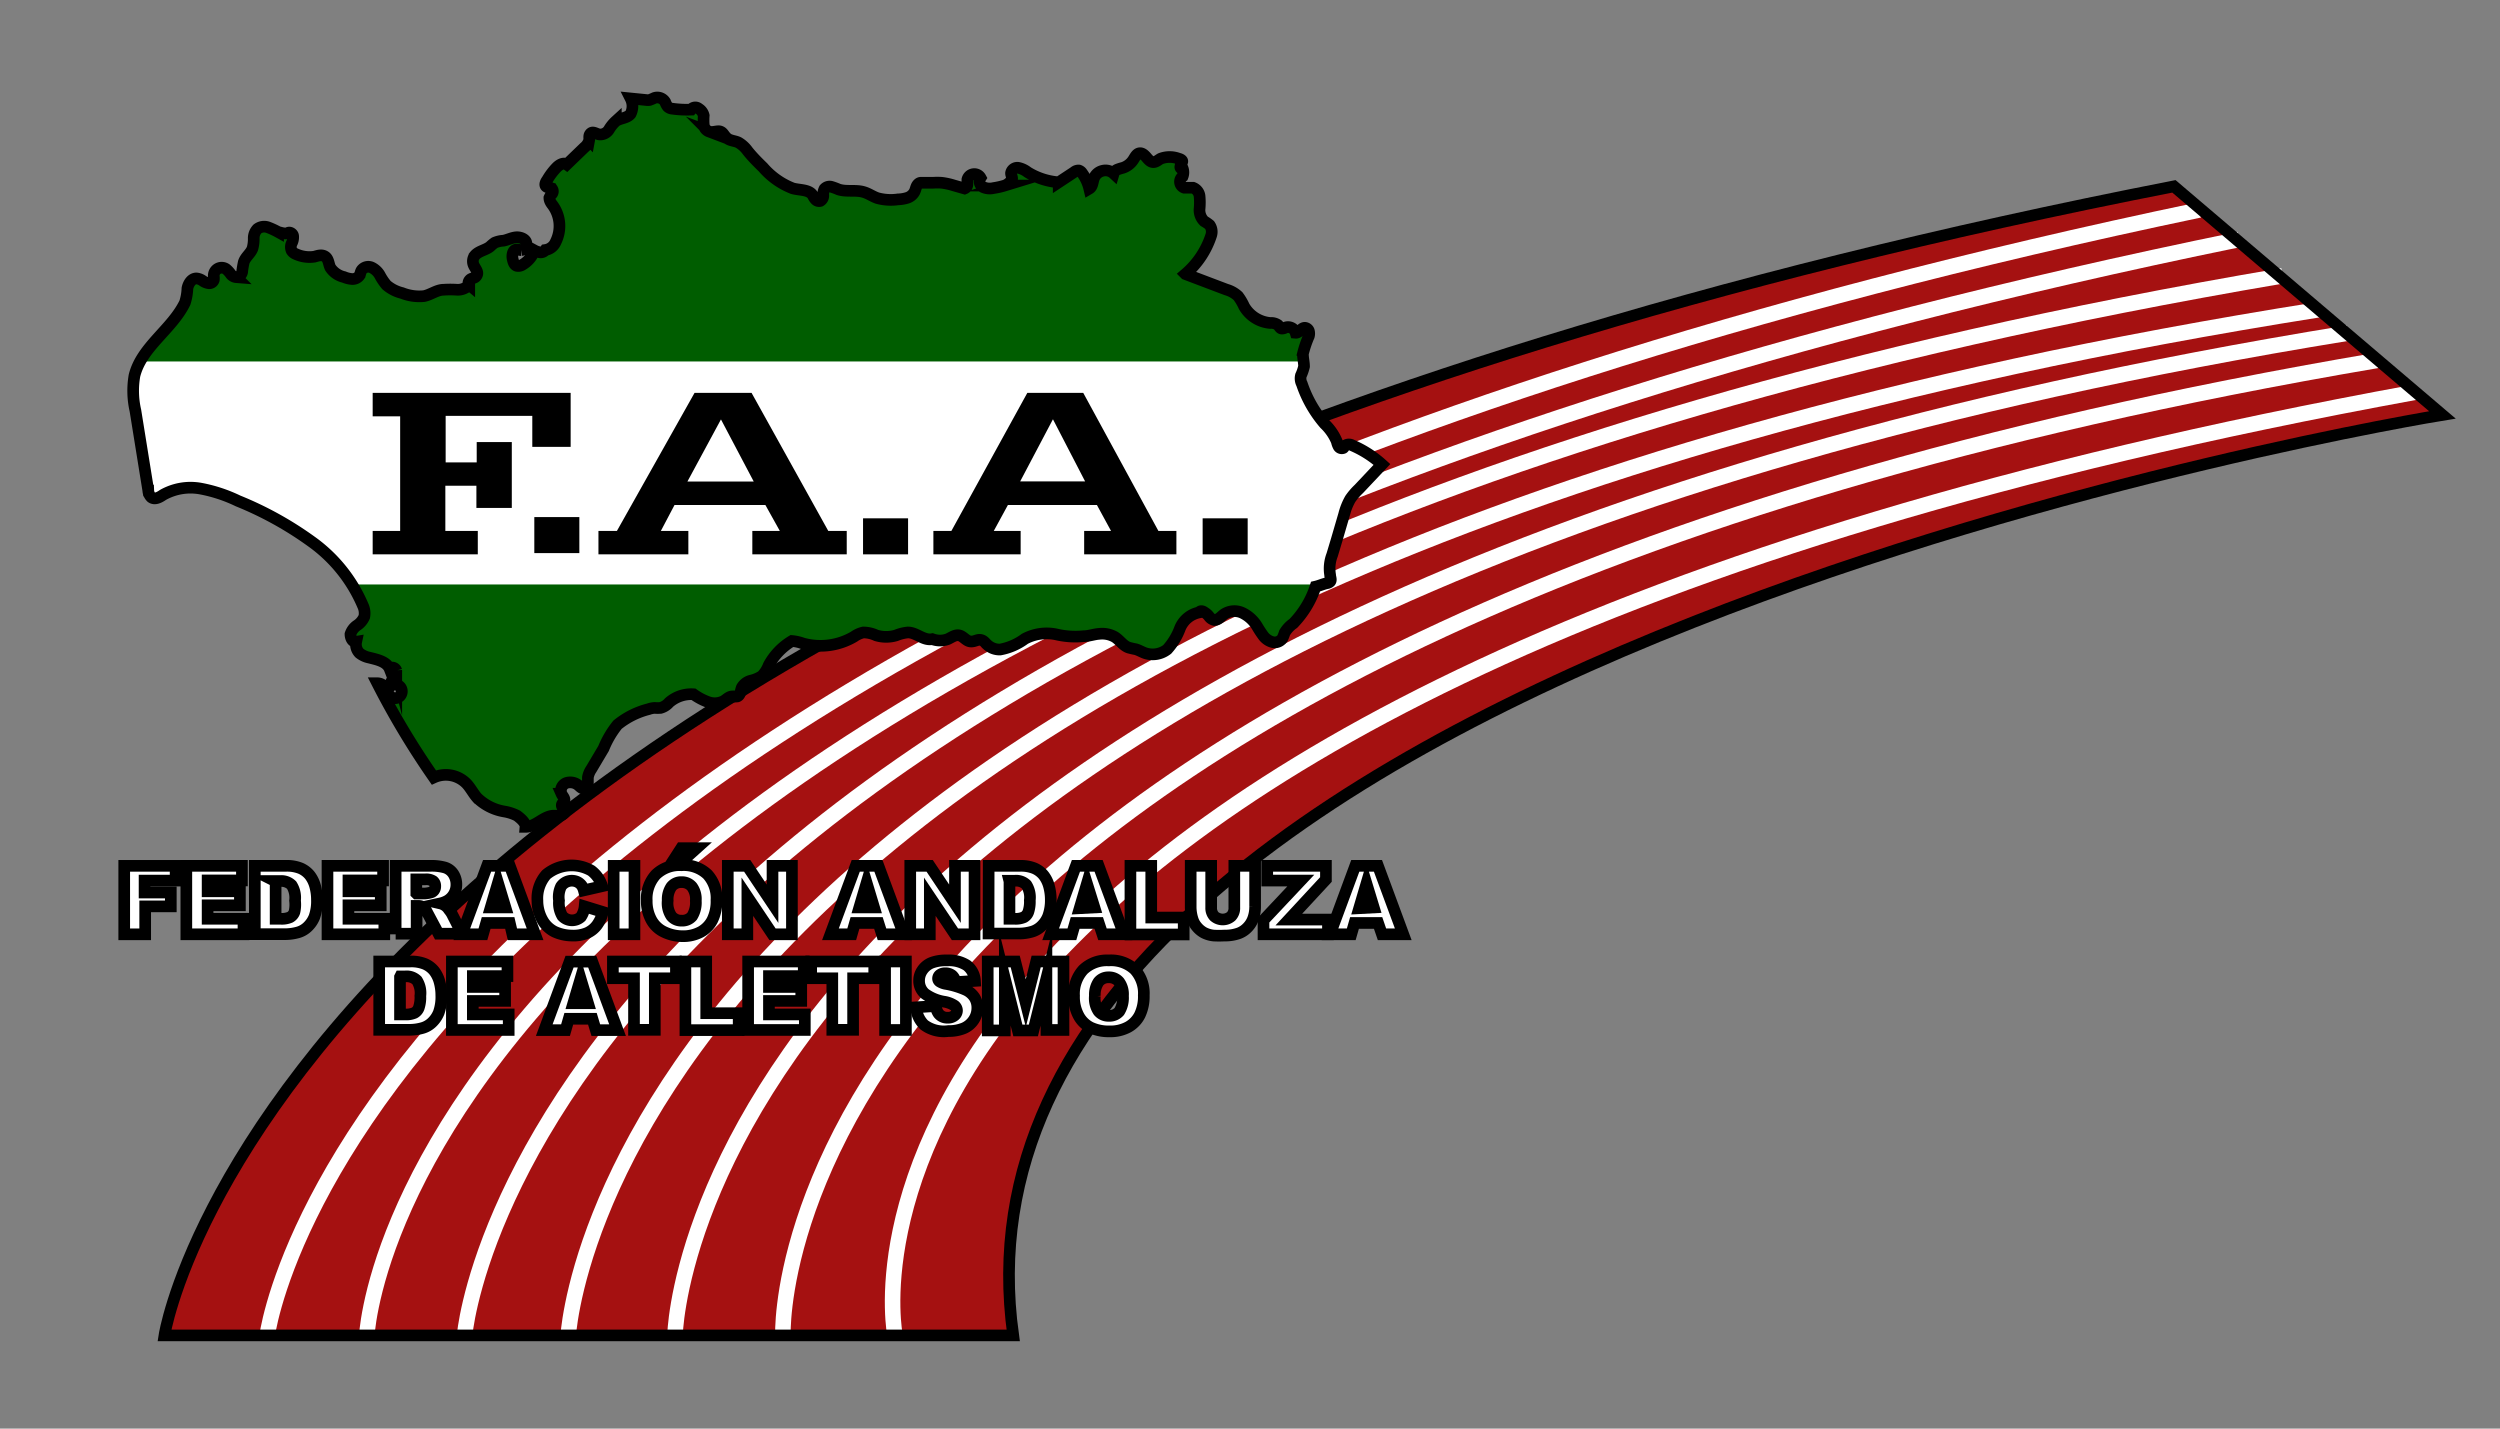
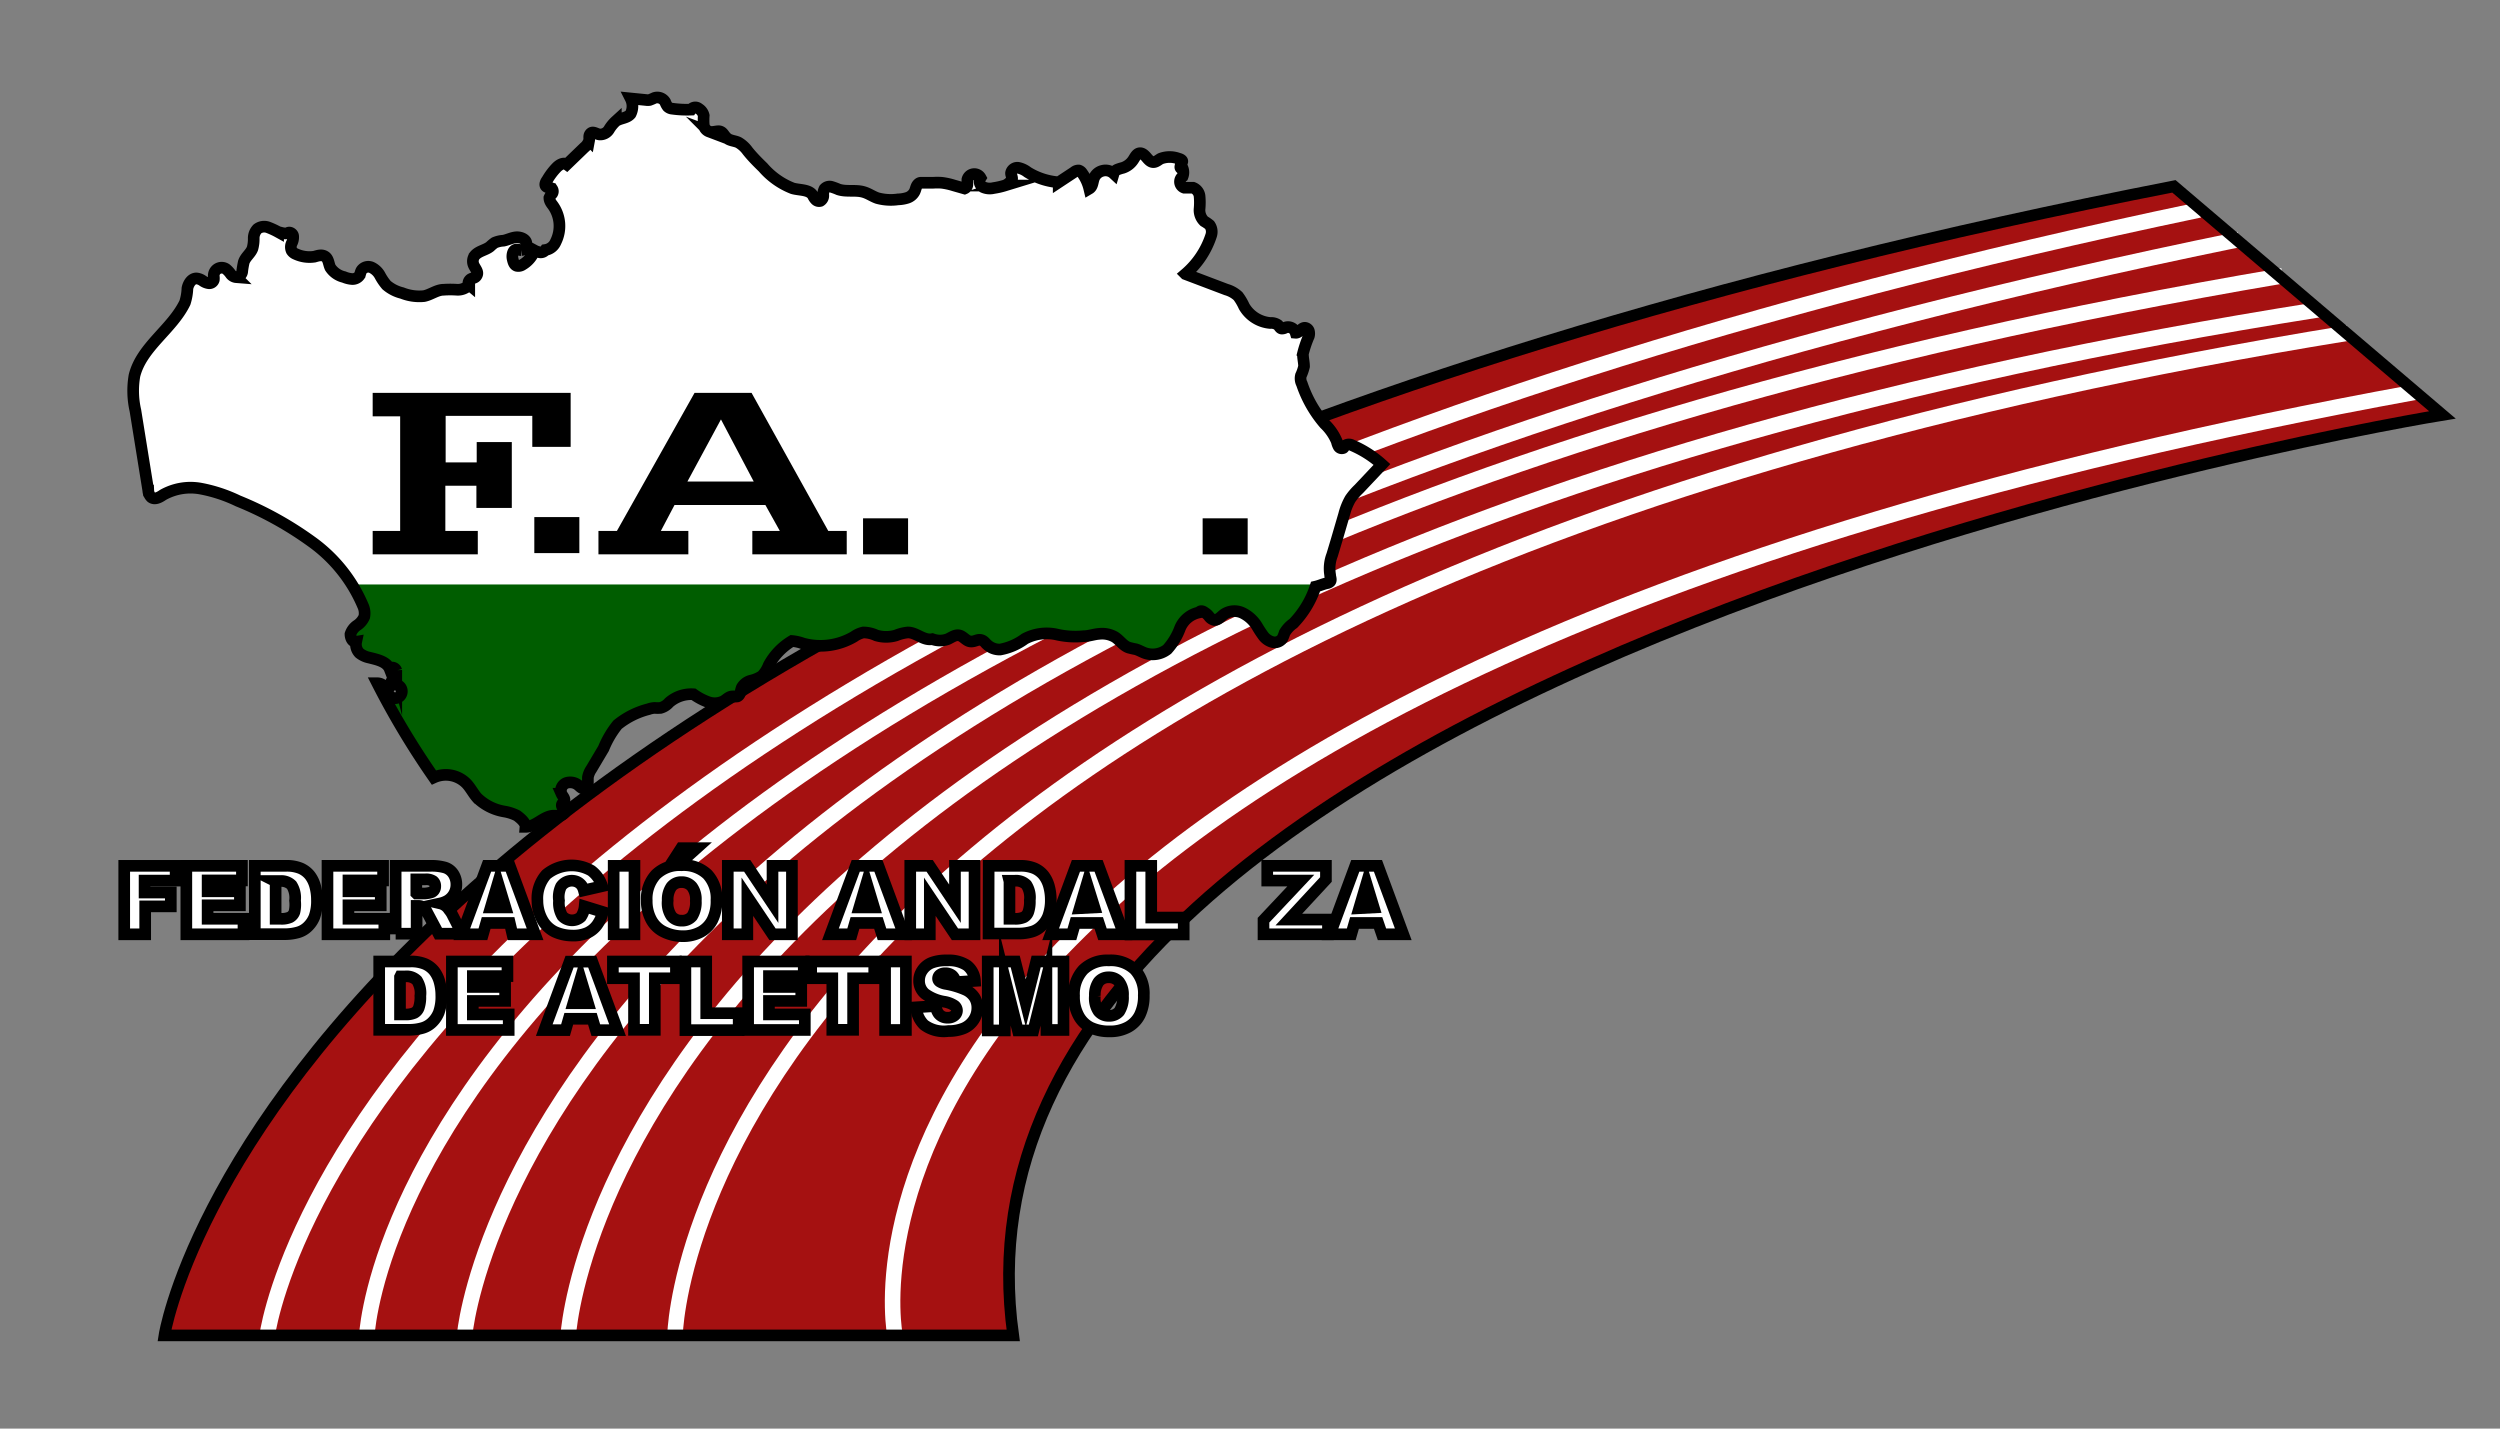
<svg xmlns="http://www.w3.org/2000/svg" id="Capa_1" data-name="Capa 1" viewBox="0 0 161 92">
  <rect x="0" y="0" width="161" height="92" fill="#808080" stroke="none" />
  <defs>
    <style>.cls-1,.cls-3,.cls-4{fill:none;}.cls-2{fill:#a51111;}.cls-3{stroke:#fff;}.cls-3,.cls-4,.cls-8{stroke-miterlimit:10;}.cls-4,.cls-8{stroke:#000;stroke-width:0.75px;}.cls-5,.cls-8{fill:#fff;}.cls-6{clip-path:url(#clip-path);}.cls-7{fill:#005d00;}</style>
    <clipPath id="clip-path">
      <path class="cls-1" d="M33.84,53.25c.65,0,1.14-.68,1.79-.72H36a.45.45,0,0,0,.33-.15.24.24,0,0,0,0-.34s-.09,0-.12-.08a.18.18,0,0,1,0-.2.62.62,0,0,0,.13-.18c.06-.16-.11-.3-.18-.46a.54.54,0,0,1,.32-.7.83.83,0,0,1,.8.18c.1.09.21.2.34.18a.32.32,0,0,0,.24-.3c0-.14,0-.28,0-.41a1.34,1.34,0,0,1,.22-.54l.79-1.33a6.06,6.06,0,0,1,.9-1.53,5.21,5.21,0,0,1,2-1,1.34,1.34,0,0,1,.39-.08,2.49,2.49,0,0,0,.38,0,1.12,1.12,0,0,0,.55-.35,2.17,2.17,0,0,1,1.57-.53,3.84,3.84,0,0,0,.94.5,1.25,1.25,0,0,0,1-.06c.18-.11.34-.29.55-.3a1.18,1.18,0,0,0,.34,0c.2-.08.2-.37.28-.57a.94.94,0,0,1,.6-.45,2.12,2.12,0,0,0,.7-.3,2,2,0,0,0,.43-.68A4.07,4.07,0,0,1,51,41.28a2.77,2.77,0,0,1,.71.16A4.26,4.26,0,0,0,55,41a1.68,1.68,0,0,1,.6-.27,2,2,0,0,1,.83.19,2.24,2.24,0,0,0,1.28,0,2.69,2.69,0,0,1,.76-.19c.55,0,1,.54,1.57.43a1.42,1.42,0,0,0,1,0c.24-.11.48-.3.74-.24s.44.36.71.39.44-.14.66-.1.3.2.44.32a1.17,1.17,0,0,0,.82.3A3.81,3.81,0,0,0,66,41.14a3,3,0,0,1,2-.29,5.37,5.37,0,0,0,1.79.12c.34,0,.67-.13,1-.15a1.65,1.65,0,0,1,1,.2c.32.2.53.55.88.68a4.77,4.77,0,0,0,.47.11c.21.06.4.18.6.25a1.53,1.53,0,0,0,1.43-.24A4.26,4.26,0,0,0,76,40.44a1.69,1.69,0,0,1,1.23-1c.06-.12.22-.1.34,0a1,1,0,0,1,.3.27.58.58,0,0,0,.34.22c.24,0,.41-.21.6-.36a1.21,1.21,0,0,1,1.22-.09,2.26,2.26,0,0,1,.93.86,6.94,6.94,0,0,0,.4.61,1.09,1.09,0,0,0,.59.4.6.6,0,0,0,.64-.24,2.74,2.74,0,0,0,.14-.36,1.92,1.92,0,0,1,.56-.6,6.19,6.19,0,0,0,1.43-2.37c.26-.06.46-.16.72-.22a.37.37,0,0,0,.22-.1c.1-.11,0-.29,0-.44a2.44,2.44,0,0,1,.13-1.28l.3-1,.47-1.61a4,4,0,0,1,.4-1,4,4,0,0,1,.55-.64L89,29.91a7,7,0,0,0-1.92-1.23.41.41,0,0,0-.42,0c-.06,0-.09.13-.15.17a.24.24,0,0,1-.3-.09,1.16,1.16,0,0,1-.12-.33,3.33,3.33,0,0,0-.78-1.13,7.71,7.71,0,0,1-1.47-2.58.76.76,0,0,1-.06-.54,2.9,2.9,0,0,0,.2-.58c0-.28-.08-.55-.07-.83a7.19,7.19,0,0,1,.38-1.12.63.63,0,0,0,0-.34.3.3,0,0,0-.26-.2c-.23,0-.36.34-.59.32a.51.51,0,0,0-.65-.34.43.43,0,0,1-.24.07c-.11,0-.17-.15-.25-.23a.77.77,0,0,0-.5-.13,2.15,2.15,0,0,1-1.68-1.07,3.49,3.49,0,0,0-.39-.66,1.85,1.85,0,0,0-.75-.42l-2.64-1A5.51,5.51,0,0,0,78,15.16a.76.76,0,0,0-.1-.67,2.4,2.4,0,0,0-.35-.24,1,1,0,0,1-.3-.78,4.36,4.36,0,0,0,0-.86.66.66,0,0,0-.42-.52c-.18,0-.38,0-.56,0a.41.41,0,0,1-.11-.72.74.74,0,0,0,0-.54l-.12,0c-.06-.06,0-.16,0-.23s.11-.14.1-.22-.14-.14-.23-.16a1.64,1.64,0,0,0-1.17,0c-.16.09-.3.23-.48.22s-.31-.17-.43-.31-.27-.29-.45-.26-.28.24-.39.41a1.28,1.28,0,0,1-.68.53,2.69,2.69,0,0,0-.35.11.4.4,0,0,0-.24.26A.77.77,0,0,0,71,11a.79.79,0,0,0-.55.48c-.09.24-.08.54-.3.67a2.8,2.8,0,0,0-.46-1,.38.38,0,0,0-.21-.17.42.42,0,0,0-.3.1l-1,.66a4.44,4.44,0,0,1-2-.65,1.46,1.46,0,0,0-.59-.28.41.41,0,0,0-.48.34c0,.12.07.23.07.35s-.26.38-.48.45a4.79,4.79,0,0,1-.71.16,1.05,1.05,0,0,1-.68-.06.42.42,0,0,1-.16-.6.46.46,0,0,0-.85.11c0,.11,0,.22,0,.33a.29.29,0,0,1-.18.25l-.7-.2a4.35,4.35,0,0,0-.78-.17,4.18,4.18,0,0,0-.55,0l-.79,0c-.12,0-.23.12-.28.24s-.07.24-.13.35a.81.81,0,0,1-.46.38,2.19,2.19,0,0,1-.6.1,3.26,3.26,0,0,1-1.32-.08c-.3-.1-.57-.3-.88-.39-.52-.16-1.11,0-1.63-.17a4,4,0,0,0-.46-.17.44.44,0,0,0-.44.13.77.77,0,0,0-.08.42.39.39,0,0,1-.19.36.3.3,0,0,1-.29-.07.89.89,0,0,1-.18-.26c-.22-.42-.85-.35-1.31-.48a4.83,4.83,0,0,1-1.91-1.35c-.35-.34-.7-.69-1-1.07a1.89,1.89,0,0,0-.58-.53c-.24-.12-.55-.11-.75-.29s-.23-.35-.42-.42-.49.09-.73,0a.53.53,0,0,1-.34-.44,4.11,4.11,0,0,1,0-.59A.7.7,0,0,0,45,7a.34.34,0,0,0-.5.06A6.79,6.79,0,0,1,43.3,7,.49.49,0,0,1,43,6.87a1.09,1.09,0,0,1-.16-.3.59.59,0,0,0-.7-.26,3,3,0,0,1-.31.13.7.7,0,0,1-.22,0l-1-.1a1.11,1.11,0,0,1,0,1c-.23.28-.66.26-.95.46a2.37,2.37,0,0,0-.44.54.66.66,0,0,1-.58.32c-.2,0-.43-.22-.59-.08s-.08.3-.11.46a.91.91,0,0,1-.31.46l-1.13,1.09c-.19-.14-.45,0-.63.17a4.06,4.06,0,0,0-.63.83c-.09.12-.18.3-.08.41s.31.05.4.17a.27.27,0,0,1,0,.3.82.82,0,0,0-.18.27c0,.17.09.32.2.46a2.27,2.27,0,0,1,.21,2.37.86.86,0,0,1-.67.53.36.36,0,0,1-.34.15,1.09,1.09,0,0,1-.36-.12,1.75,1.75,0,0,1-.76.91.48.48,0,0,1-.38.08c-.18-.06-.23-.28-.27-.46s0-.46.14-.55.28,0,.42,0a.39.39,0,0,0,.33-.42c0-.28-.37-.43-.65-.41s-.54.16-.82.22a1.68,1.68,0,0,0-.57.13,2.5,2.5,0,0,0-.3.25c-.3.24-.75.28-1,.6a.62.62,0,0,0-.06.58c.09.22.31.43.22.64s-.24.19-.38.26-.24.28-.12.38a1,1,0,0,1-.79.32,6.24,6.24,0,0,0-.86,0c-.44,0-.84.33-1.27.41a3,3,0,0,1-1.41-.2,2.4,2.4,0,0,1-1-.51,3.47,3.47,0,0,1-.42-.62,1.2,1.2,0,0,0-.53-.51.53.53,0,0,0-.66.18c-.06.1-.07.22-.12.32a.55.55,0,0,1-.47.24,1.61,1.61,0,0,1-.54-.13,1.43,1.43,0,0,1-.88-.61c-.11-.24-.11-.55-.32-.7s-.46-.07-.7,0a2.1,2.1,0,0,1-1.2-.17.55.55,0,0,1-.27-.22.57.57,0,0,1,0-.46.85.85,0,0,0,.1-.46c0-.16-.2-.3-.34-.22s-.41,0-.63-.06a5,5,0,0,0-.65-.3.73.73,0,0,0-.68.1.86.86,0,0,0-.24.6,2.27,2.27,0,0,1-.08.66c-.12.33-.45.54-.56.88a5.59,5.59,0,0,0-.1.58c0,.19-.18.38-.38.39a.5.5,0,0,1-.37-.21,1.53,1.53,0,0,0-.3-.32.51.51,0,0,0-.55,0,.52.52,0,0,0-.23.5.89.89,0,0,1,0,.2.3.3,0,0,1-.32.22.88.88,0,0,1-.4-.16.84.84,0,0,0-.4-.15c-.31,0-.52.33-.58.64a3.47,3.47,0,0,1-.16.92c-.83,1.72-2.79,2.84-3.25,4.7a5.71,5.71,0,0,0,.06,2.25l.83,5.15a.65.65,0,0,0,.2.44c.22.16.52,0,.75-.16a3.62,3.62,0,0,1,2.44-.4,9.64,9.64,0,0,1,2.39.79,22.45,22.45,0,0,1,4.72,2.61A9.76,9.76,0,0,1,23.37,39a1.15,1.15,0,0,1,.09.72,1.26,1.26,0,0,1-.46.55,1.07,1.07,0,0,0-.43.57c0,.24.13.53.37.49a.81.81,0,0,0,.21.73,1.47,1.47,0,0,0,.63.29c.51.13,1.13.25,1.32.74.06-.18.37-.1.42.09a.67.67,0,0,1-.18.52.74.74,0,0,0-.21.51.44.44,0,1,1,.1.7c-.2-.12-.28-.36-.39-.57S24.52,44,24.3,44a51.69,51.69,0,0,0,3.64,6.07,1.86,1.86,0,0,1,2.11.4c.26.28.43.63.68.91a3.26,3.26,0,0,0,1.74.88,2.84,2.84,0,0,1,.83.27C33.59,52.75,33.86,53,33.84,53.25Z" />
    </clipPath>
  </defs>
  <title>logo orippo</title>
  <path class="cls-2" d="M10.59,86S18.3,35.82,140,12l17.29,14.72S59.18,42.6,65.25,86H10.59Z" />
  <path class="cls-3" d="M17.19,86.11s5.63-47.69,124.45-72.59" />
  <path class="cls-3" d="M23.61,86.16S25,39.83,144.2,15.42" />
  <path class="cls-3" d="M29.92,86S33.79,37,147,17.76" />
  <path class="cls-3" d="M36.58,86.16s2.09-48.68,112.77-66.22" />
  <path class="cls-3" d="M43.47,86s.7-47.14,107.74-64.55" />
  <path class="cls-3" d="M57.64,86s-8.42-41.31,97.89-60.74" />
-   <path class="cls-3" d="M50.42,86S48.55,41,153.08,23.21" />
  <path class="cls-4" d="M10.59,86S18.3,35.82,140,12l17.29,14.72S59.18,42.6,65.25,86H10.59Z" />
  <path class="cls-5" d="M33.84,53.25c.65,0,1.14-.68,1.79-.72H36a.45.45,0,0,0,.33-.15.24.24,0,0,0,0-.34s-.09,0-.12-.08a.18.18,0,0,1,0-.2.62.62,0,0,0,.13-.18c.06-.16-.11-.3-.18-.46a.54.54,0,0,1,.32-.7.83.83,0,0,1,.8.18c.1.09.21.2.34.18a.32.32,0,0,0,.24-.3c0-.14,0-.28,0-.41a1.34,1.34,0,0,1,.22-.54l.79-1.33a6.06,6.06,0,0,1,.9-1.53,5.21,5.21,0,0,1,2-1,1.34,1.34,0,0,1,.39-.08,2.49,2.49,0,0,0,.38,0,1.12,1.12,0,0,0,.55-.35,2.17,2.17,0,0,1,1.57-.53,3.84,3.84,0,0,0,.94.5,1.25,1.25,0,0,0,1-.06c.18-.11.34-.29.55-.3a1.18,1.18,0,0,0,.34,0c.2-.08.2-.37.28-.57a.94.94,0,0,1,.6-.45,2.12,2.12,0,0,0,.7-.3,2,2,0,0,0,.43-.68A4.07,4.07,0,0,1,51,41.28a2.77,2.77,0,0,1,.71.16A4.26,4.26,0,0,0,55,41a1.68,1.68,0,0,1,.6-.27,2,2,0,0,1,.83.19,2.24,2.24,0,0,0,1.28,0,2.69,2.69,0,0,1,.76-.19c.55,0,1,.54,1.57.43a1.42,1.42,0,0,0,1,0c.24-.11.48-.3.74-.24s.44.36.71.39.44-.14.66-.1.3.2.44.32a1.17,1.17,0,0,0,.82.3A3.81,3.81,0,0,0,66,41.14a3,3,0,0,1,2-.29,5.37,5.37,0,0,0,1.79.12c.34,0,.67-.13,1-.15a1.65,1.65,0,0,1,1,.2c.32.2.53.55.88.68a4.77,4.77,0,0,0,.47.11c.21.06.4.18.6.25a1.53,1.53,0,0,0,1.43-.24A4.26,4.26,0,0,0,76,40.44a1.69,1.69,0,0,1,1.23-1c.06-.12.22-.1.34,0a1,1,0,0,1,.3.27.58.58,0,0,0,.34.22c.24,0,.41-.21.6-.36a1.21,1.21,0,0,1,1.22-.09,2.26,2.26,0,0,1,.93.86,6.94,6.94,0,0,0,.4.61,1.09,1.09,0,0,0,.59.4.6.6,0,0,0,.64-.24,2.74,2.74,0,0,0,.14-.36,1.92,1.92,0,0,1,.56-.6,6.19,6.19,0,0,0,1.43-2.37c.26-.06.46-.16.72-.22a.37.37,0,0,0,.22-.1c.1-.11,0-.29,0-.44a2.44,2.44,0,0,1,.13-1.28l.3-1,.47-1.61a4,4,0,0,1,.4-1,4,4,0,0,1,.55-.64L89,29.91a7,7,0,0,0-1.92-1.23.41.41,0,0,0-.42,0c-.06,0-.09.13-.15.17a.24.24,0,0,1-.3-.09,1.16,1.16,0,0,1-.12-.33,3.33,3.33,0,0,0-.78-1.13,7.71,7.71,0,0,1-1.47-2.58.76.76,0,0,1-.06-.54,2.9,2.9,0,0,0,.2-.58c0-.28-.08-.55-.07-.83a7.19,7.19,0,0,1,.38-1.12.63.63,0,0,0,0-.34.3.3,0,0,0-.26-.2c-.23,0-.36.34-.59.32a.51.51,0,0,0-.65-.34.43.43,0,0,1-.24.07c-.11,0-.17-.15-.25-.23a.77.77,0,0,0-.5-.13,2.15,2.15,0,0,1-1.68-1.07,3.49,3.49,0,0,0-.39-.66,1.85,1.85,0,0,0-.75-.42l-2.64-1A5.51,5.51,0,0,0,78,15.16a.76.76,0,0,0-.1-.67,2.4,2.4,0,0,0-.35-.24,1,1,0,0,1-.3-.78,4.36,4.36,0,0,0,0-.86.66.66,0,0,0-.42-.52c-.18,0-.38,0-.56,0a.41.41,0,0,1-.11-.72.74.74,0,0,0,0-.54l-.12,0c-.06-.06,0-.16,0-.23s.11-.14.1-.22-.14-.14-.23-.16a1.64,1.64,0,0,0-1.17,0c-.16.09-.3.23-.48.22s-.31-.17-.43-.31-.27-.29-.45-.26-.28.24-.39.41a1.28,1.28,0,0,1-.68.53,2.69,2.69,0,0,0-.35.11.4.4,0,0,0-.24.26A.77.77,0,0,0,71,11a.79.79,0,0,0-.55.48c-.09.24-.08.54-.3.67a2.8,2.8,0,0,0-.46-1,.38.38,0,0,0-.21-.17.42.42,0,0,0-.3.1l-1,.66a4.44,4.44,0,0,1-2-.65,1.46,1.46,0,0,0-.59-.28.41.41,0,0,0-.48.34c0,.12.07.23.07.35s-.26.38-.48.45a4.79,4.79,0,0,1-.71.16,1.05,1.05,0,0,1-.68-.06.42.42,0,0,1-.16-.6.46.46,0,0,0-.85.11c0,.11,0,.22,0,.33a.29.29,0,0,1-.18.25l-.7-.2a4.35,4.35,0,0,0-.78-.17,4.18,4.18,0,0,0-.55,0l-.79,0c-.12,0-.23.12-.28.24s-.07.24-.13.35a.81.81,0,0,1-.46.38,2.19,2.19,0,0,1-.6.1,3.26,3.26,0,0,1-1.32-.08c-.3-.1-.57-.3-.88-.39-.52-.16-1.11,0-1.63-.17a4,4,0,0,0-.46-.17.44.44,0,0,0-.44.13.77.77,0,0,0-.08.42.39.39,0,0,1-.19.36.3.3,0,0,1-.29-.07.89.89,0,0,1-.18-.26c-.22-.42-.85-.35-1.31-.48a4.83,4.83,0,0,1-1.91-1.35c-.35-.34-.7-.69-1-1.07a1.89,1.89,0,0,0-.58-.53c-.24-.12-.55-.11-.75-.29s-.23-.35-.42-.42-.49.09-.73,0a.53.53,0,0,1-.34-.44,4.11,4.11,0,0,1,0-.59A.7.7,0,0,0,45,7a.34.34,0,0,0-.5.06A6.79,6.79,0,0,1,43.3,7,.49.49,0,0,1,43,6.87a1.09,1.09,0,0,1-.16-.3.59.59,0,0,0-.7-.26,3,3,0,0,1-.31.13.7.7,0,0,1-.22,0l-1-.1a1.11,1.11,0,0,1,0,1c-.23.28-.66.26-.95.46a2.37,2.37,0,0,0-.44.54.66.66,0,0,1-.58.32c-.2,0-.43-.22-.59-.08s-.08.3-.11.46a.91.91,0,0,1-.31.46l-1.13,1.09c-.19-.14-.45,0-.63.17a4.06,4.06,0,0,0-.63.83c-.09.12-.18.3-.08.41s.31.05.4.17a.27.27,0,0,1,0,.3.82.82,0,0,0-.18.27c0,.17.09.32.2.46a2.27,2.27,0,0,1,.21,2.37.86.86,0,0,1-.67.53.36.36,0,0,1-.34.15,1.09,1.09,0,0,1-.36-.12,1.75,1.75,0,0,1-.76.91.48.48,0,0,1-.38.08c-.18-.06-.23-.28-.27-.46s0-.46.14-.55.28,0,.42,0a.39.39,0,0,0,.33-.42c0-.28-.37-.43-.65-.41s-.54.16-.82.22a1.68,1.68,0,0,0-.57.13,2.5,2.5,0,0,0-.3.25c-.3.24-.75.28-1,.6a.62.62,0,0,0-.06.58c.09.22.31.43.22.64s-.24.19-.38.26-.24.28-.12.38a1,1,0,0,1-.79.32,6.24,6.24,0,0,0-.86,0c-.44,0-.84.33-1.27.41a3,3,0,0,1-1.41-.2,2.4,2.4,0,0,1-1-.51,3.47,3.47,0,0,1-.42-.62,1.2,1.2,0,0,0-.53-.51.53.53,0,0,0-.66.18c-.06.1-.07.22-.12.32a.55.55,0,0,1-.47.24,1.61,1.61,0,0,1-.54-.13,1.43,1.43,0,0,1-.88-.61c-.11-.24-.11-.55-.32-.7s-.46-.07-.7,0a2.1,2.1,0,0,1-1.2-.17.55.55,0,0,1-.27-.22.57.57,0,0,1,0-.46.85.85,0,0,0,.1-.46c0-.16-.2-.3-.34-.22s-.41,0-.63-.06a5,5,0,0,0-.65-.3.73.73,0,0,0-.68.1.86.86,0,0,0-.24.6,2.27,2.27,0,0,1-.08.66c-.12.33-.45.54-.56.88a5.59,5.59,0,0,0-.1.58c0,.19-.18.38-.38.39a.5.5,0,0,1-.37-.21,1.53,1.53,0,0,0-.3-.32.51.51,0,0,0-.55,0,.52.52,0,0,0-.23.5.89.89,0,0,1,0,.2.3.3,0,0,1-.32.22.88.88,0,0,1-.4-.16.84.84,0,0,0-.4-.15c-.31,0-.52.33-.58.64a3.47,3.47,0,0,1-.16.92c-.83,1.72-2.79,2.84-3.25,4.7a5.71,5.71,0,0,0,.06,2.25l.83,5.15a.65.65,0,0,0,.2.44c.22.16.52,0,.75-.16a3.62,3.62,0,0,1,2.44-.4,9.64,9.64,0,0,1,2.39.79,22.45,22.45,0,0,1,4.72,2.61A9.76,9.76,0,0,1,23.37,39a1.15,1.15,0,0,1,.09.72,1.26,1.26,0,0,1-.46.55,1.07,1.07,0,0,0-.43.57c0,.24.13.53.37.49a.81.81,0,0,0,.21.73,1.47,1.47,0,0,0,.63.29c.51.13,1.13.25,1.32.74.06-.18.37-.1.42.09a.67.67,0,0,1-.18.52.74.74,0,0,0-.21.51.44.44,0,1,1,.1.7c-.2-.12-.28-.36-.39-.57S24.52,44,24.3,44a51.69,51.69,0,0,0,3.64,6.07,1.86,1.86,0,0,1,2.11.4c.26.28.43.63.68.91a3.26,3.26,0,0,0,1.74.88,2.84,2.84,0,0,1,.83.27C33.59,52.75,33.86,53,33.84,53.25Z" />
  <g class="cls-6">
    <rect class="cls-7" x="17.74" y="37.64" width="69.03" height="16.12" />
  </g>
  <g class="cls-6">
-     <rect class="cls-7" x="3.96" y="5.76" width="83.28" height="17.52" />
-   </g>
+     </g>
  <path class="cls-4" d="M33.84,53.25c.65,0,1.14-.68,1.79-.72H36a.45.45,0,0,0,.33-.15.24.24,0,0,0,0-.34s-.09,0-.12-.08a.18.18,0,0,1,0-.2.62.62,0,0,0,.13-.18c.06-.16-.11-.3-.18-.46a.54.54,0,0,1,.32-.7.83.83,0,0,1,.8.18c.1.09.21.2.34.18a.32.32,0,0,0,.24-.3c0-.14,0-.28,0-.41a1.34,1.34,0,0,1,.22-.54l.79-1.33a6.06,6.06,0,0,1,.9-1.53,5.21,5.21,0,0,1,2-1,1.34,1.34,0,0,1,.39-.08,2.49,2.49,0,0,0,.38,0,1.12,1.12,0,0,0,.55-.35,2.17,2.17,0,0,1,1.57-.53,3.84,3.84,0,0,0,.94.5,1.25,1.25,0,0,0,1-.06c.18-.11.34-.29.55-.3a1.18,1.18,0,0,0,.34,0c.2-.08.2-.37.28-.57a.94.94,0,0,1,.6-.45,2.12,2.12,0,0,0,.7-.3,2,2,0,0,0,.43-.68A4.07,4.07,0,0,1,51,41.28a2.77,2.77,0,0,1,.71.16A4.26,4.26,0,0,0,55,41a1.68,1.68,0,0,1,.6-.27,2,2,0,0,1,.83.19,2.24,2.24,0,0,0,1.28,0,2.69,2.69,0,0,1,.76-.19c.55,0,1,.54,1.57.43a1.42,1.42,0,0,0,1,0c.24-.11.48-.3.74-.24s.44.36.71.39.44-.14.66-.1.3.2.44.32a1.17,1.17,0,0,0,.82.3A3.81,3.81,0,0,0,66,41.14a3,3,0,0,1,2-.29,5.37,5.37,0,0,0,1.79.12c.34,0,.67-.13,1-.15a1.65,1.65,0,0,1,1,.2c.32.2.53.55.88.68a4.77,4.77,0,0,0,.47.11c.21.06.4.18.6.25a1.53,1.53,0,0,0,1.43-.24A4.26,4.26,0,0,0,76,40.44a1.69,1.69,0,0,1,1.23-1c.06-.12.22-.1.34,0a1,1,0,0,1,.3.27.58.58,0,0,0,.34.22c.24,0,.41-.21.6-.36a1.21,1.21,0,0,1,1.22-.09,2.26,2.26,0,0,1,.93.86,6.94,6.94,0,0,0,.4.61,1.09,1.09,0,0,0,.59.4.6.6,0,0,0,.64-.24,2.74,2.74,0,0,0,.14-.36,1.92,1.92,0,0,1,.56-.6,6.19,6.19,0,0,0,1.43-2.37c.26-.06.46-.16.72-.22a.37.37,0,0,0,.22-.1c.1-.11,0-.29,0-.44a2.44,2.44,0,0,1,.13-1.28l.3-1,.47-1.61a4,4,0,0,1,.4-1,4,4,0,0,1,.55-.64L89,29.91a7,7,0,0,0-1.92-1.23.41.41,0,0,0-.42,0c-.06,0-.09.13-.15.17a.24.24,0,0,1-.3-.09,1.16,1.16,0,0,1-.12-.33,3.33,3.33,0,0,0-.78-1.13,7.71,7.71,0,0,1-1.47-2.58.76.76,0,0,1-.06-.54,2.9,2.9,0,0,0,.2-.58c0-.28-.08-.55-.07-.83a7.19,7.19,0,0,1,.38-1.12.63.63,0,0,0,0-.34.3.3,0,0,0-.26-.2c-.23,0-.36.34-.59.32a.51.51,0,0,0-.65-.34.43.43,0,0,1-.24.07c-.11,0-.17-.15-.25-.23a.77.77,0,0,0-.5-.13,2.15,2.15,0,0,1-1.68-1.07,3.49,3.49,0,0,0-.39-.66,1.85,1.85,0,0,0-.75-.42l-2.64-1A5.51,5.51,0,0,0,78,15.16a.76.76,0,0,0-.1-.67,2.4,2.4,0,0,0-.35-.24,1,1,0,0,1-.3-.78,4.36,4.36,0,0,0,0-.86.66.66,0,0,0-.42-.52c-.18,0-.38,0-.56,0a.41.41,0,0,1-.11-.72.74.74,0,0,0,0-.54l-.12,0c-.06-.06,0-.16,0-.23s.11-.14.1-.22-.14-.14-.23-.16a1.64,1.64,0,0,0-1.17,0c-.16.09-.3.23-.48.22s-.31-.17-.43-.31-.27-.29-.45-.26-.28.24-.39.41a1.28,1.28,0,0,1-.68.53,2.69,2.69,0,0,0-.35.11.4.4,0,0,0-.24.26A.77.77,0,0,0,71,11a.79.79,0,0,0-.55.48c-.09.24-.08.54-.3.67a2.8,2.8,0,0,0-.46-1,.38.38,0,0,0-.21-.17.42.42,0,0,0-.3.1l-1,.66a4.44,4.44,0,0,1-2-.65,1.46,1.46,0,0,0-.59-.28.41.41,0,0,0-.48.34c0,.12.07.23.07.35s-.26.38-.48.45a4.79,4.79,0,0,1-.71.16,1.05,1.05,0,0,1-.68-.06.42.42,0,0,1-.16-.6.46.46,0,0,0-.85.11c0,.11,0,.22,0,.33a.29.29,0,0,1-.18.25l-.7-.2a4.35,4.35,0,0,0-.78-.17,4.18,4.18,0,0,0-.55,0l-.79,0c-.12,0-.23.12-.28.24s-.07.24-.13.35a.81.81,0,0,1-.46.38,2.19,2.19,0,0,1-.6.1,3.26,3.26,0,0,1-1.32-.08c-.3-.1-.57-.3-.88-.39-.52-.16-1.11,0-1.63-.17a4,4,0,0,0-.46-.17.44.44,0,0,0-.44.13.77.77,0,0,0-.08.42.39.39,0,0,1-.19.36.3.3,0,0,1-.29-.07.89.89,0,0,1-.18-.26c-.22-.42-.85-.35-1.31-.48a4.83,4.83,0,0,1-1.91-1.35c-.35-.34-.7-.69-1-1.07a1.89,1.89,0,0,0-.58-.53c-.24-.12-.55-.11-.75-.29s-.23-.35-.42-.42-.49.09-.73,0a.53.53,0,0,1-.34-.44,4.11,4.11,0,0,1,0-.59A.7.7,0,0,0,45,7a.34.34,0,0,0-.5.06A6.79,6.79,0,0,1,43.3,7,.49.49,0,0,1,43,6.87a1.09,1.09,0,0,1-.16-.3.59.59,0,0,0-.7-.26,3,3,0,0,1-.31.13.7.7,0,0,1-.22,0l-1-.1a1.11,1.11,0,0,1,0,1c-.23.28-.66.26-.95.46a2.37,2.37,0,0,0-.44.54.66.66,0,0,1-.58.32c-.2,0-.43-.22-.59-.08s-.08.3-.11.46a.91.91,0,0,1-.31.46l-1.13,1.09c-.19-.14-.45,0-.63.17a4.06,4.06,0,0,0-.63.83c-.09.12-.18.3-.08.41s.31.05.4.17a.27.27,0,0,1,0,.3.82.82,0,0,0-.18.27c0,.17.09.32.2.46a2.27,2.27,0,0,1,.21,2.37.86.86,0,0,1-.67.53.36.36,0,0,1-.34.15,1.09,1.09,0,0,1-.36-.12,1.75,1.75,0,0,1-.76.91.48.48,0,0,1-.38.08c-.18-.06-.23-.28-.27-.46s0-.46.14-.55.28,0,.42,0a.39.39,0,0,0,.33-.42c0-.28-.37-.43-.65-.41s-.54.16-.82.22a1.68,1.68,0,0,0-.57.13,2.5,2.5,0,0,0-.3.25c-.3.24-.75.28-1,.6a.62.62,0,0,0-.06.58c.09.22.31.43.22.64s-.24.19-.38.26-.24.28-.12.38a1,1,0,0,1-.79.32,6.24,6.24,0,0,0-.86,0c-.44,0-.84.33-1.27.41a3,3,0,0,1-1.41-.2,2.4,2.4,0,0,1-1-.51,3.47,3.47,0,0,1-.42-.62,1.2,1.2,0,0,0-.53-.51.53.53,0,0,0-.66.18c-.06.1-.07.22-.12.32a.55.55,0,0,1-.47.24,1.61,1.61,0,0,1-.54-.13,1.43,1.43,0,0,1-.88-.61c-.11-.24-.11-.55-.32-.7s-.46-.07-.7,0a2.1,2.1,0,0,1-1.2-.17.55.55,0,0,1-.27-.22.57.57,0,0,1,0-.46.85.85,0,0,0,.1-.46c0-.16-.2-.3-.34-.22s-.41,0-.63-.06a5,5,0,0,0-.65-.3.73.73,0,0,0-.68.1.86.86,0,0,0-.24.6,2.27,2.27,0,0,1-.08.66c-.12.33-.45.54-.56.88a5.59,5.59,0,0,0-.1.58c0,.19-.18.38-.38.39a.5.5,0,0,1-.37-.21,1.53,1.53,0,0,0-.3-.32.51.51,0,0,0-.55,0,.52.52,0,0,0-.23.5.89.89,0,0,1,0,.2.3.3,0,0,1-.32.22.88.88,0,0,1-.4-.16.84.84,0,0,0-.4-.15c-.31,0-.52.33-.58.64a3.47,3.47,0,0,1-.16.92c-.83,1.72-2.79,2.84-3.25,4.7a5.71,5.71,0,0,0,.06,2.25l.83,5.15a.65.65,0,0,0,.2.44c.22.16.52,0,.75-.16a3.62,3.62,0,0,1,2.44-.4,9.64,9.64,0,0,1,2.39.79,22.45,22.45,0,0,1,4.72,2.61A9.76,9.76,0,0,1,23.37,39a1.15,1.15,0,0,1,.09.72,1.26,1.26,0,0,1-.46.55,1.07,1.07,0,0,0-.43.57c0,.24.13.53.37.49a.81.81,0,0,0,.21.73,1.47,1.47,0,0,0,.63.29c.51.13,1.13.25,1.32.74.06-.18.37-.1.42.09a.67.67,0,0,1-.18.52.74.74,0,0,0-.21.51.44.44,0,1,1,.1.7c-.2-.12-.28-.36-.39-.57S24.52,44,24.3,44a51.69,51.69,0,0,0,3.64,6.07,1.86,1.86,0,0,1,2.11.4c.26.28.43.63.68.91a3.26,3.26,0,0,0,1.74.88,2.84,2.84,0,0,1,.83.27C33.59,52.75,33.86,53,33.84,53.25Z" />
  <path d="M36.75,25.3v3.48H34.28v-2H28.7v3h2V28.47h2.26v4.24H30.68V31.28h-2v2.91h2.09V35.7H24V34.19h1.77V26.81H24V25.3Z" />
  <path d="M34.41,33.3h2.9v2.32h-2.9Z" />
  <path d="M38.54,34.19h1.19l5-8.89h3.67l4.94,8.89h1.19V35.7H48.45V34.19h1.77l-.93-1.67H43.44l-.88,1.67h1.77V35.7H38.54V34.19Zm10-3.18-2.11-4-2.16,4Z" />
  <path d="M55.58,33.38h2.9V35.7h-2.9Z" />
-   <path d="M60.11,34.19h1.16l4.89-8.89h3.6l4.84,8.89h1.16V35.7H69.82V34.19h1.73l-.91-1.67H64.91L64,34.19h1.73V35.7H60.11V34.19ZM69.88,31l-2.07-4L65.7,31Z" />
  <path d="M77.45,33.38h2.9V35.7h-2.9Z" />
  <path class="cls-8" d="M8,55.76h3.31v.95h-2v.77H11v.89H9.35v1.8H8Z" />
  <path class="cls-8" d="M12,55.76h3.58v.94H13.37v.7h2.08v.9H13.37v.87h2.31v1H12V55.76Z" />
  <path class="cls-8" d="M16.41,55.76h2a2.34,2.34,0,0,1,.95.16,1.56,1.56,0,0,1,.6.46,2,2,0,0,1,.34.71,3.27,3.27,0,0,1,.11.85,3.05,3.05,0,0,1-.16,1.1,1.83,1.83,0,0,1-.44.65,1.46,1.46,0,0,1-.6.35,3.06,3.06,0,0,1-.8.12h-2Zm1.34,1v2.41h.33a1.34,1.34,0,0,0,.6-.1.63.63,0,0,0,.28-.33A2.08,2.08,0,0,0,19,58a1.52,1.52,0,0,0-.22-1,.94.94,0,0,0-.74-.26h-.33Z" />
  <path class="cls-8" d="M21.09,55.76h3.58v.94H22.44v.7h2.08v.9H22.44v.87h2.31v1H21.09Z" />
  <path class="cls-8" d="M25.48,60.17V55.76h2.23a3.21,3.21,0,0,1,.95.11,1,1,0,0,1,.53.4,1.24,1.24,0,0,1,.2.71A1.19,1.19,0,0,1,28.82,58a1.64,1.64,0,0,1-.47.18.9.9,0,0,1,.56.4,2,2,0,0,1,.19.27l.65,1.28H28.24l-.72-1.35a1.08,1.08,0,0,0-.24-.34.55.55,0,0,0-.33-.1h-.12v1.79H25.48Zm1.34-2.63h.56a1.94,1.94,0,0,0,.35-.06.36.36,0,0,0,.22-.14.42.42,0,0,0,.08-.26.41.41,0,0,0-.13-.33.8.8,0,0,0-.5-.12h-.59v.9Z" />
  <path class="cls-8" d="M32.83,59.44H31.31l-.21.73H29.74l1.63-4.41h1.46l1.63,4.41H33Zm-.28-1-.48-1.59-.47,1.59Z" />
  <path class="cls-8" d="M37.65,58.37l1.17.36a2.26,2.26,0,0,1-.37.84,1.61,1.61,0,0,1-.63.51,2.29,2.29,0,0,1-1,.17A2.73,2.73,0,0,1,35.71,60a1.83,1.83,0,0,1-.77-.74A2.54,2.54,0,0,1,34.61,58a2.32,2.32,0,0,1,.57-1.68,2.56,2.56,0,0,1,2.9-.25,2,2,0,0,1,.7,1l-1.18.27a1.06,1.06,0,0,0-.13-.3.79.79,0,0,0-.28-.24.84.84,0,0,0-1.06.29A1.58,1.58,0,0,0,36,58a1.65,1.65,0,0,0,.22,1,.85.85,0,0,0,1.19.05A1.46,1.46,0,0,0,37.65,58.37Z" />
  <path class="cls-8" d="M39.52,55.76h1.34v4.41H39.52Z" />
  <path class="cls-8" d="M41.65,58a2.3,2.3,0,0,1,.59-1.68,2.2,2.2,0,0,1,1.65-.6,2.23,2.23,0,0,1,1.67.59,2.26,2.26,0,0,1,.58,1.66,2.74,2.74,0,0,1-.26,1.27,1.84,1.84,0,0,1-.74.77,2.39,2.39,0,0,1-1.2.28A2.76,2.76,0,0,1,42.73,60a1.82,1.82,0,0,1-.78-.75A2.51,2.51,0,0,1,41.65,58ZM43,58a1.5,1.5,0,0,0,.24,1,.82.82,0,0,0,.66.29.83.83,0,0,0,.67-.28,1.67,1.67,0,0,0,.24-1,1.35,1.35,0,0,0-.25-.91.85.85,0,0,0-.67-.29.8.8,0,0,0-.65.29A1.45,1.45,0,0,0,43,58Zm.87-3.38h1l-1,.9h-.58Z" />
  <path class="cls-8" d="M46.87,55.76h1.25l1.63,2.44V55.76H51v4.41H49.75l-1.62-2.42v2.42H46.87Z" />
  <path class="cls-8" d="M56.57,59.44H55.06l-.21.73H53.48l1.63-4.41h1.46l1.63,4.41h-1.4Zm-.28-1-.48-1.59-.47,1.59Z" />
  <path class="cls-8" d="M58.62,55.76h1.25L61.5,58.2V55.76h1.26v4.41H61.5l-1.62-2.42v2.42H58.62Z" />
  <path class="cls-8" d="M63.67,55.76h2a2.33,2.33,0,0,1,.95.16,1.56,1.56,0,0,1,.6.46,2,2,0,0,1,.34.71,3.28,3.28,0,0,1,.11.85A3,3,0,0,1,67.5,59a1.79,1.79,0,0,1-.44.65,1.46,1.46,0,0,1-.6.35,3.06,3.06,0,0,1-.8.12h-2Zm1.34,1v2.41h.33a1.34,1.34,0,0,0,.6-.1.63.63,0,0,0,.28-.33,2.08,2.08,0,0,0,.1-.76,1.52,1.52,0,0,0-.22-1,.94.94,0,0,0-.74-.26H65Z" />
  <path class="cls-8" d="M70.76,59.44H69.24l-.21.73H67.66l1.63-4.41h1.46l1.63,4.41H71Zm-.28-1L70,56.9l-.47,1.59Z" />
  <path class="cls-8" d="M72.8,55.76h1.34v3.33h2.09v1.09H72.8Z" />
-   <path class="cls-8" d="M79.5,55.76h1.33v2.63a2.22,2.22,0,0,1-.12.74,1.6,1.6,0,0,1-.38.61,1.49,1.49,0,0,1-.54.36,2.61,2.61,0,0,1-.94.15,6.18,6.18,0,0,1-.69,0,1.77,1.77,0,0,1-.62-.18,1.57,1.57,0,0,1-.46-.38,1.38,1.38,0,0,1-.28-.51,2.62,2.62,0,0,1-.12-.74V55.76H78v2.69a.78.78,0,0,0,.2.56.83.83,0,0,0,1.09,0,.77.77,0,0,0,.2-.57V55.76Z" />
  <path class="cls-8" d="M81.61,55.76h3.78v.88L83,59.22h2.52v.95H81.37v-.91l2.4-2.55H81.61v-.95Z" />
  <path class="cls-8" d="M88.75,59.44H87.23l-.21.73H85.65l1.63-4.41h1.46l1.63,4.41H89Zm-.28-1L88,56.9l-.47,1.59Z" />
  <path class="cls-8" d="M24.42,61.92h2a2.34,2.34,0,0,1,.95.16,1.56,1.56,0,0,1,.6.46,2,2,0,0,1,.34.71,3.27,3.27,0,0,1,.11.85,3.05,3.05,0,0,1-.16,1.1,1.83,1.83,0,0,1-.44.65,1.46,1.46,0,0,1-.6.35,3.06,3.06,0,0,1-.8.12h-2Zm1.34,1v2.41h.33a1.34,1.34,0,0,0,.6-.1.63.63,0,0,0,.28-.33,2.08,2.08,0,0,0,.1-.76,1.52,1.52,0,0,0-.22-1,.94.94,0,0,0-.74-.26h-.33Z" />
  <path class="cls-8" d="M29.1,61.92h3.58v.94H30.45v.7h2.08v.9H30.45v.87h2.31v1H29.1Z" />
  <path class="cls-8" d="M38.15,65.61H36.63l-.21.73H35.05l1.63-4.41h1.46l1.63,4.41h-1.4Zm-.28-1-.48-1.59-.47,1.59Z" />
  <path class="cls-8" d="M39.47,61.92h4.06V63H42.17v3.32H40.83V63H39.47V61.92Z" />
  <path class="cls-8" d="M44.14,61.92h1.34v3.33h2.09v1.09H44.14Z" />
  <path class="cls-8" d="M48.18,61.92h3.58v.94H49.52v.7H51.6v.9H49.52v.87h2.31v1H48.18V61.92Z" />
  <path class="cls-8" d="M52.24,61.92h4.06V63H54.94v3.32H53.6V63H52.24V61.92Z" />
  <path class="cls-8" d="M57,61.92h1.34v4.41H57Z" />
  <path class="cls-8" d="M59,64.87l1.27-.08a1,1,0,0,0,.17.48.7.7,0,0,0,.59.27.64.64,0,0,0,.44-.14.41.41,0,0,0,.16-.32.41.41,0,0,0-.15-.31,1.68,1.68,0,0,0-.68-.26A2.88,2.88,0,0,1,59.57,64a1.09,1.09,0,0,1-.38-.85,1.16,1.16,0,0,1,.19-.64A1.31,1.31,0,0,1,60,62,2.66,2.66,0,0,1,61,61.85a2.13,2.13,0,0,1,1.27.32,1.36,1.36,0,0,1,.52,1l-1.26.08a.67.67,0,0,0-.21-.43.66.66,0,0,0-.44-.14.53.53,0,0,0-.35.1.3.3,0,0,0-.12.24.24.24,0,0,0,.1.19,1.08,1.08,0,0,0,.45.16,5.5,5.5,0,0,1,1.26.39,1.36,1.36,0,0,1,.55.49,1.25,1.25,0,0,1,.17.65,1.38,1.38,0,0,1-.23.78,1.44,1.44,0,0,1-.64.54,2.55,2.55,0,0,1-1,.18A2.12,2.12,0,0,1,59.51,66,1.72,1.72,0,0,1,59,64.87Z" />
  <path class="cls-8" d="M63.62,61.92h1.76l.68,2.68.67-2.68h1.76v4.41h-1.1V63l-.84,3.36h-1L64.71,63v3.36h-1.1V61.92Z" />
  <path class="cls-8" d="M69.17,64.13a2.3,2.3,0,0,1,.59-1.68,2.2,2.2,0,0,1,1.65-.6,2.23,2.23,0,0,1,1.67.59,2.26,2.26,0,0,1,.58,1.66,2.74,2.74,0,0,1-.26,1.27,1.84,1.84,0,0,1-.74.77,2.39,2.39,0,0,1-1.2.28,2.76,2.76,0,0,1-1.21-.24,1.8,1.8,0,0,1-.78-.75A2.55,2.55,0,0,1,69.17,64.13Zm1.34,0a1.5,1.5,0,0,0,.24,1,.82.82,0,0,0,.66.29.83.83,0,0,0,.67-.28,1.67,1.67,0,0,0,.24-1,1.35,1.35,0,0,0-.25-.91.84.84,0,0,0-.67-.29.8.8,0,0,0-.65.29A1.48,1.48,0,0,0,70.51,64.14Z" />
</svg>